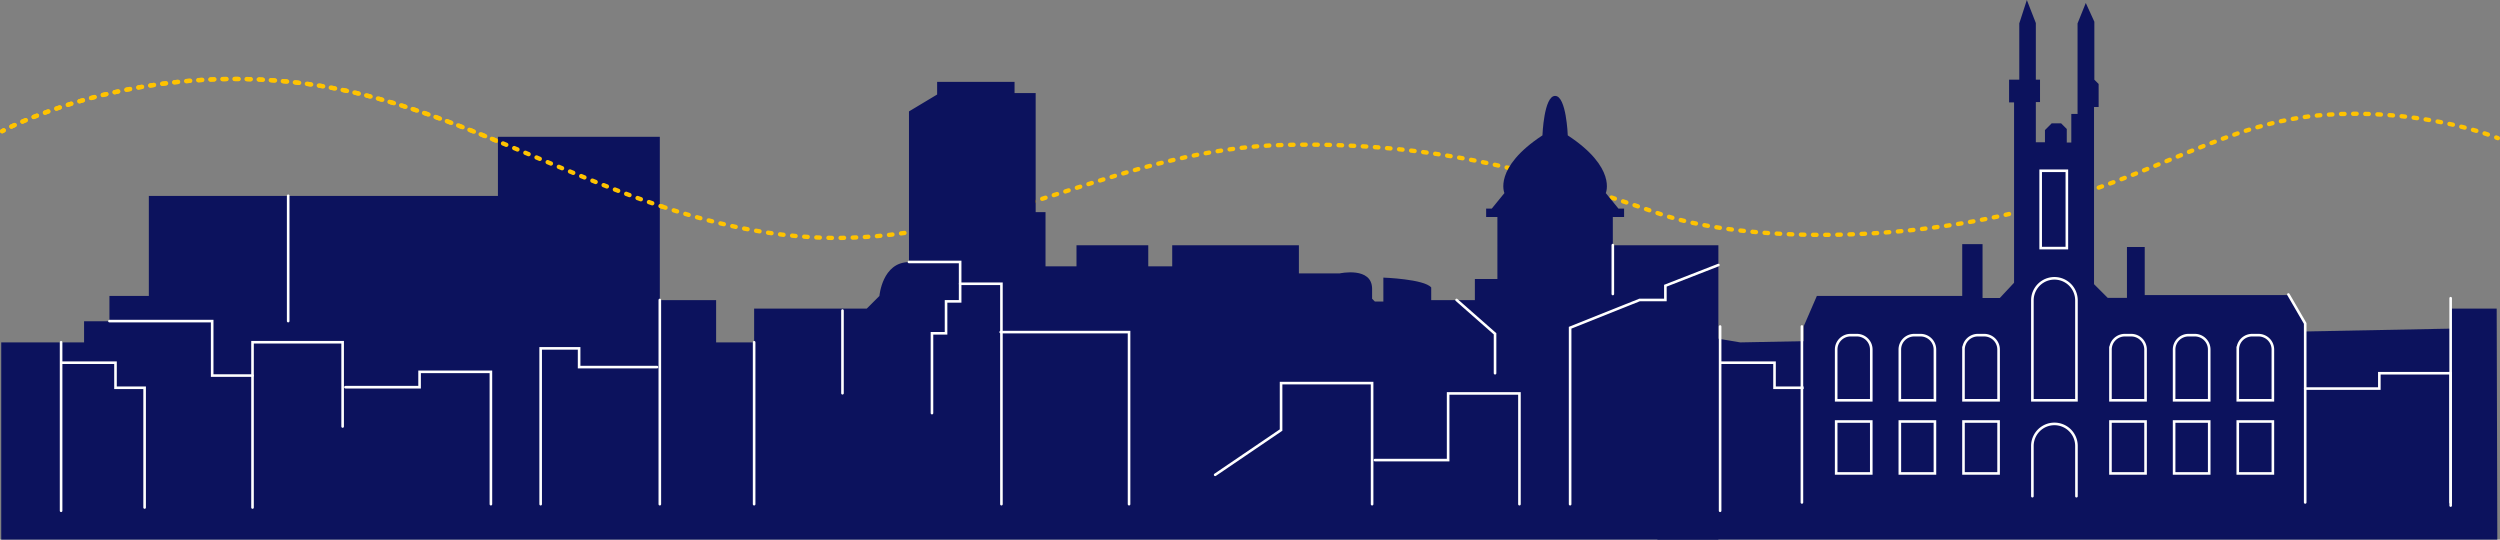
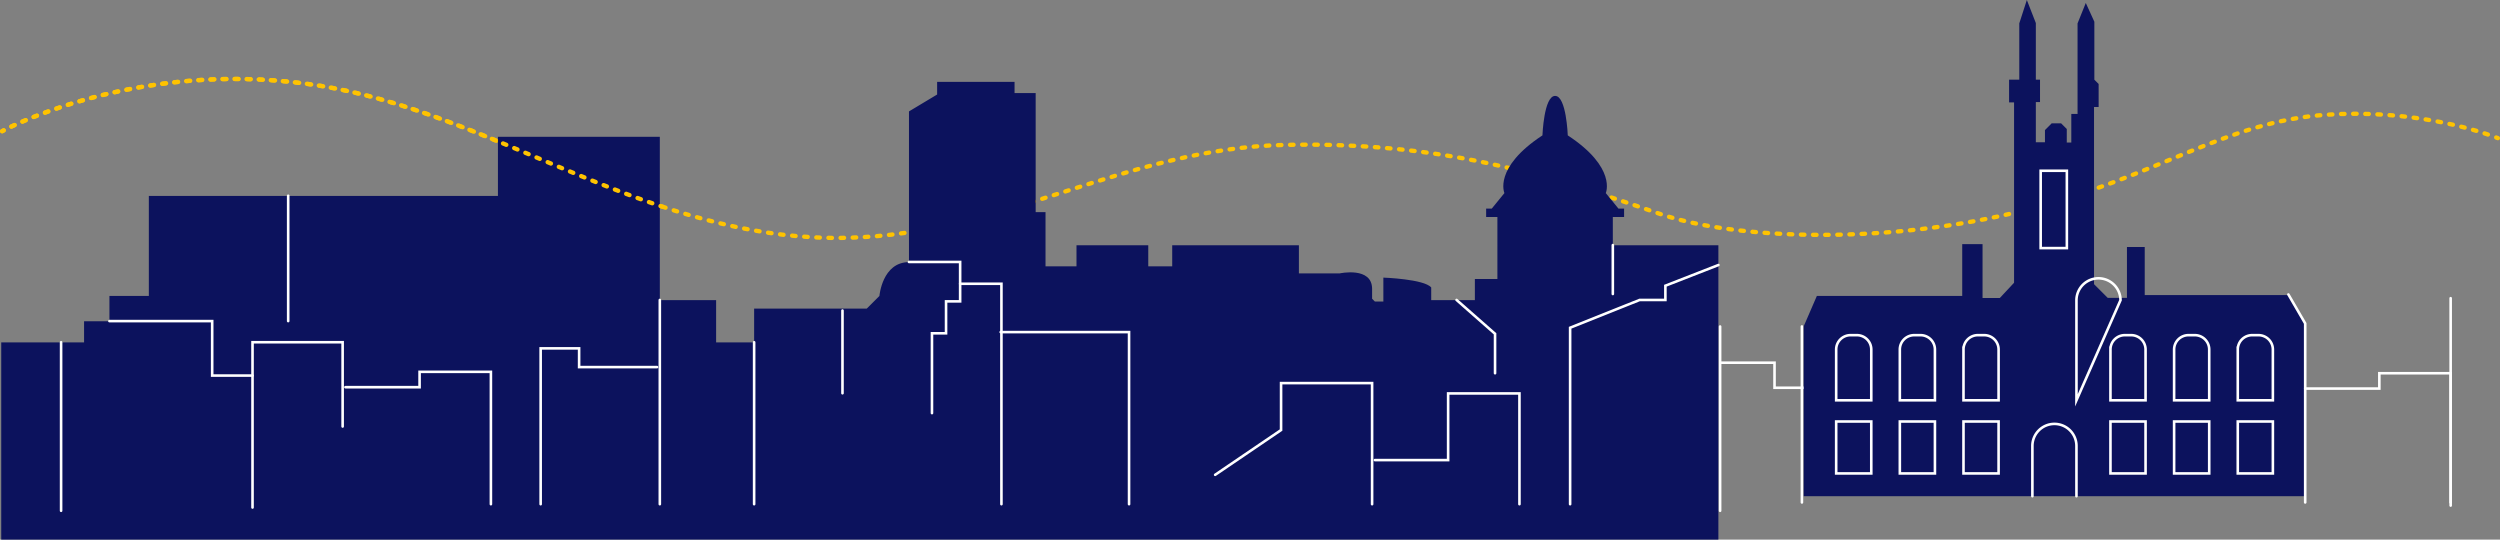
<svg xmlns="http://www.w3.org/2000/svg" width="1442.5" height="311.358" data-name="Group 2008">
  <rect width="100%" height="100%" fill="#808080" stroke="none" />
  <defs>
    <clipPath id="a">
      <path fill="none" d="M0 0h1442.5v311.358H0z" data-name="Rectangle 1793" />
    </clipPath>
  </defs>
  <g clip-path="url(#a)" data-name="Group 2007">
    <path fill="none" stroke="#ffc300" stroke-linecap="round" stroke-miterlimit="10" stroke-width="2.5" d="M1.25 75.694s.3-.163.88-.465" data-name="Path 3304" />
    <path fill="none" stroke="#ffc300" stroke-dasharray="2 4.999" stroke-linecap="round" stroke-miterlimit="10" stroke-width="2.5" d="M6.613 73.025C28.048 62.92 111.352 28.9 213.162 55.51c91.019 23.791 173.3 84.209 275.831 81.7 91.395-2.236 160.956-51.611 252.238-53.6s151.436 17.357 216.631 39.831c42.774 14.745 130.6 18.341 211.956-2.5 75.372-19.3 114.586-50.744 172.134-54.713 48.083-3.316 85.138 8.308 96.026 12.221" data-name="Path 3305" />
    <path fill="none" stroke="#ffc300" stroke-linecap="round" stroke-miterlimit="10" stroke-width="2.5" d="M1440.325 79.332c.611.237.925.368.925.368" data-name="Path 3306" />
-     <path fill="#0c125d" d="M1440.589 178.058h-26.558v11.563l-409.9 7.94-47.792-7.94v121.737h484.611Z" data-name="Path 3307" />
    <path fill="#0c125d" d="M991.508 141.506H930.6v-16.279h6.5v-4.865h-3.251l-7.31-8.959s6.5-14.617-21.94-33.294c0 0-.792-22.773-7.292-22.773s-7.316 22.773-7.316 22.773C861.55 96.786 868.052 111.4 868.052 111.4l-7.3 8.959H857.5v4.865h6.5V161h-13v12.173h-25.185v-7.3c-4.065-4.876-27.616-5.69-27.616-5.69V174h-4.873l-1.623-1.618v-5.69c0-13.021-18.677-8.949-18.677-8.949h-23.559v-16.237h-73.1v12.162h-13.814v-12.162h-41.416v12.162h-17.871V122.4h-5.686V53.718H585.4v-6.494h-44.681v7.319l-16.237 9.741v86.963c-15.434 0-17.056 19.514-17.056 19.514l-7.31 7.3h-64.985v19.5H413.2v-24.39h-32.481V78.923h-93.411v34.12H85.88v57.718H63.138v14.606h-14.63v12.195H.715v113.8h990.793Z" data-name="Path 3308" />
    <path fill="none" stroke="#fff" stroke-linecap="round" stroke-miterlimit="10" stroke-width="1.5" d="M35.252 294.724v-97.253" data-name="Line 247" />
-     <path fill="none" stroke="#fff" stroke-linecap="round" stroke-miterlimit="10" stroke-width="1.5" d="M35.493 209.294h31.154v14.461h16.8v69.087" data-name="Path 3309" />
    <path fill="none" stroke="#fff" stroke-linecap="round" stroke-miterlimit="10" stroke-width="1.5" d="M63.137 185.276h59.292v31.434h23.277" data-name="Path 3310" />
    <path fill="none" stroke="#fff" stroke-linecap="round" stroke-miterlimit="10" stroke-width="1.5" d="M145.706 292.842v-95.371H197.7V246.1" data-name="Path 3311" />
    <path fill="none" stroke="#fff" stroke-linecap="round" stroke-miterlimit="10" stroke-width="1.5" d="M166.283 112.952v72.324" data-name="Line 248" />
    <path fill="none" stroke="#fff" stroke-linecap="round" stroke-miterlimit="10" stroke-width="1.5" d="M199.316 223.413H242.1v-8.86h41.15v76.374" data-name="Path 3312" />
    <path fill="none" stroke="#fff" stroke-linecap="round" stroke-miterlimit="10" stroke-width="1.5" d="M311.96 290.927V201h22.188v10.819H379.1" data-name="Path 3313" />
    <path fill="none" stroke="#fff" stroke-linecap="round" stroke-miterlimit="10" stroke-width="1.5" d="M380.719 173.081v117.846" data-name="Line 249" />
    <path fill="none" stroke="#fff" stroke-linecap="round" stroke-miterlimit="10" stroke-width="1.5" d="M435.132 197.471v93.456" data-name="Line 250" />
    <path fill="none" stroke="#fff" stroke-linecap="round" stroke-miterlimit="10" stroke-width="1.5" d="M992.505 294.724v-106.33" data-name="Line 251" />
    <path fill="none" stroke="#fff" stroke-linecap="round" stroke-miterlimit="10" stroke-width="1.5" d="M992.746 209.294h31.154v14.461h16.8" data-name="Path 3314" />
    <path fill="none" stroke="#fff" stroke-linecap="round" stroke-miterlimit="10" stroke-width="1.5" d="M486.112 179.17v47.742" data-name="Line 252" />
    <path fill="none" stroke="#fff" stroke-linecap="round" stroke-miterlimit="10" stroke-width="1.5" d="M524.482 151.156H554v22.75h-8.129v18.425h-8.124v46.04" data-name="Path 3315" />
    <path fill="none" stroke="#fff" stroke-linecap="round" stroke-miterlimit="10" stroke-width="1.5" d="M554 163.747h23.827v127.18" data-name="Path 3316" />
    <path fill="none" stroke="#fff" stroke-linecap="round" stroke-miterlimit="10" stroke-width="1.5" d="M577.394 191.618h74.071v99.309" data-name="Path 3317" />
    <path fill="none" stroke="#fff" stroke-linecap="round" stroke-miterlimit="10" stroke-width="1.5" d="m701.141 273.971 38.036-25.837v-27.087H791.7v69.88" data-name="Path 3318" />
    <path fill="none" stroke="#fff" stroke-linecap="round" stroke-miterlimit="10" stroke-width="1.5" d="M793.326 265.469h42.247V227h41.147v63.925" data-name="Path 3319" />
    <path fill="none" stroke="#fff" stroke-linecap="round" stroke-miterlimit="10" stroke-width="1.5" d="m840.441 173.081 22.2 19.525v22.751" data-name="Path 3320" />
    <path fill="none" stroke="#fff" stroke-linecap="round" stroke-miterlimit="10" stroke-width="1.5" d="M930.6 141.415v28.231" data-name="Line 253" />
    <path fill="none" stroke="#fff" stroke-linecap="round" stroke-miterlimit="10" stroke-width="1.5" d="M905.959 290.927V189.1l40.069-16.014h14.894v-8.233l30.587-11.931" data-name="Path 3321" />
    <path fill="none" stroke="#ffc300" stroke-linecap="round" stroke-miterlimit="10" stroke-width="2.5" d="M1.25 75.694q.439-.235.881-.468" data-name="Path 3322" />
    <path fill="none" stroke="#ffc300" stroke-dasharray="1.994 4.986" stroke-linecap="round" stroke-miterlimit="10" stroke-width="2.5" d="M6.587 72.989c6.3-3.017 12.833-5.589 19.355-8a316.14 316.14 0 0 1 66.035-16.424 312.373 312.373 0 0 1 95.317 1.365c32.517 5.556 63.656 16.82 94.115 29.21 29.786 12.117 59.123 25.377 89.425 36.191q3.951 1.41 7.924 2.761" data-name="Path 3323" />
    <path fill="none" stroke="#ffc300" stroke-linecap="round" stroke-miterlimit="10" stroke-width="2.5" d="m381.122 118.89.95.316" data-name="Path 3324" />
    <path fill="none" stroke="#fff" stroke-linecap="round" stroke-miterlimit="10" stroke-width="1.5" d="M1414.031 172.051v117.846" data-name="Line 254" />
    <path fill="#0c125d" d="M1040.7 286.307v-97.944l7.624-17.6h83.876v-29.906h11.729v31.084h9.971l8.211-8.8V59.089h-2.875v-13.11h5.89V13.49L1169.492 0l5.187 13.3v32.679h2.412V58.9h-2.412v23.178h5.262v-7.029l3.895-3.9h5.415l3.278 3.277v7.837h2.612V65.739h3.61V13.49l4.75-11.78 4.94 10.83v33.439l2.47 2.47v13.3h-2.66v102.218l7.885 7.885h11.114V142.5h10.26v27.74h82.807l9.78 16.378v99.692Z" data-name="Path 3325" />
    <path fill="none" stroke="#fff" stroke-linecap="round" stroke-miterlimit="10" stroke-width="1.5" d="M1039.703 188.363v101.56" data-name="Line 255" />
    <path fill="none" stroke="#fff" stroke-linecap="round" stroke-miterlimit="10" stroke-width="1.5" d="M1330.097 186.615v103.308" data-name="Line 256" />
    <path fill="none" stroke="#fff" stroke-linecap="round" stroke-miterlimit="10" stroke-width="1.5" d="m1320.396 169.902 9.466 16.319" data-name="Line 257" />
    <path fill="none" stroke="#fff" stroke-linecap="round" stroke-miterlimit="10" stroke-width="1.5" d="M1172.687 286.307v-28.885a12.714 12.714 0 1 1 25.427 0v28.885" data-name="Path 3326" />
-     <path fill="none" stroke="#fff" stroke-linecap="round" stroke-miterlimit="10" stroke-width="1.5" d="M1198.114 230.974h-25.427v-57.782a12.714 12.714 0 0 1 25.427 0Z" data-name="Path 3327" />
+     <path fill="none" stroke="#fff" stroke-linecap="round" stroke-miterlimit="10" stroke-width="1.5" d="M1198.114 230.974v-57.782a12.714 12.714 0 0 1 25.427 0Z" data-name="Path 3327" />
    <path fill="none" stroke="#fff" stroke-linecap="round" stroke-miterlimit="10" stroke-width="1.5" d="M1153.185 230.974h-20.253v-29.3a8.285 8.285 0 0 1 8.285-8.285h3.683a8.285 8.285 0 0 1 8.285 8.285Z" data-name="Path 3328" />
    <path fill="none" stroke="#fff" stroke-linecap="round" stroke-miterlimit="10" stroke-width="1.5" d="M1116.456 230.974H1096.2v-29.3a8.285 8.285 0 0 1 8.285-8.285h3.683a8.285 8.285 0 0 1 8.285 8.285Z" data-name="Path 3329" />
    <path fill="none" stroke="#fff" stroke-linecap="round" stroke-miterlimit="10" stroke-width="1.5" d="M1079.726 230.974h-20.253v-29.3a8.285 8.285 0 0 1 8.285-8.285h3.683a8.285 8.285 0 0 1 8.285 8.285Z" data-name="Path 3330" />
    <path fill="none" stroke="#fff" stroke-linecap="round" stroke-miterlimit="10" stroke-width="1.5" d="M1311.445 230.974h-20.253v-29.3a8.285 8.285 0 0 1 8.285-8.285h3.683a8.285 8.285 0 0 1 8.285 8.285Z" data-name="Path 3331" />
    <path fill="none" stroke="#fff" stroke-linecap="round" stroke-miterlimit="10" stroke-width="1.5" d="M1274.715 230.974h-20.253v-29.3a8.285 8.285 0 0 1 8.285-8.285h3.683a8.285 8.285 0 0 1 8.285 8.285Z" data-name="Path 3332" />
    <path fill="none" stroke="#fff" stroke-linecap="round" stroke-miterlimit="10" stroke-width="1.5" d="M1237.986 230.974h-20.253v-29.3a8.285 8.285 0 0 1 8.285-8.285h3.683a8.285 8.285 0 0 1 8.285 8.285Z" data-name="Path 3333" />
    <path fill="none" stroke="#fff" stroke-linecap="round" stroke-miterlimit="10" stroke-width="1.5" d="M1177.468 98.527h15.11v44.626h-15.11z" data-name="Rectangle 1786" />
    <path fill="none" stroke="#fff" stroke-linecap="round" stroke-miterlimit="10" stroke-width="1.5" d="M1132.932 243.195h20.253v29.996h-20.253z" data-name="Rectangle 1787" />
    <path fill="none" stroke="#fff" stroke-linecap="round" stroke-miterlimit="10" stroke-width="1.5" d="M1096.203 243.195h20.253v29.996h-20.253z" data-name="Rectangle 1788" />
    <path fill="none" stroke="#fff" stroke-linecap="round" stroke-miterlimit="10" stroke-width="1.5" d="M1059.473 243.195h20.253v29.996h-20.253z" data-name="Rectangle 1789" />
    <path fill="none" stroke="#fff" stroke-linecap="round" stroke-miterlimit="10" stroke-width="1.5" d="M1291.192 243.195h20.253v29.996h-20.253z" data-name="Rectangle 1790" />
    <path fill="none" stroke="#fff" stroke-linecap="round" stroke-miterlimit="10" stroke-width="1.5" d="M1254.462 243.195h20.253v29.996h-20.253z" data-name="Rectangle 1791" />
    <path fill="none" stroke="#fff" stroke-linecap="round" stroke-miterlimit="10" stroke-width="1.5" d="M1217.733 243.195h20.253v29.996h-20.253z" data-name="Rectangle 1792" />
    <path fill="none" stroke="#fff" stroke-linecap="round" stroke-miterlimit="10" stroke-width="1.5" d="M1330.1 224.216h42.781v-8.86h41.152v76.374" data-name="Path 3334" />
  </g>
</svg>